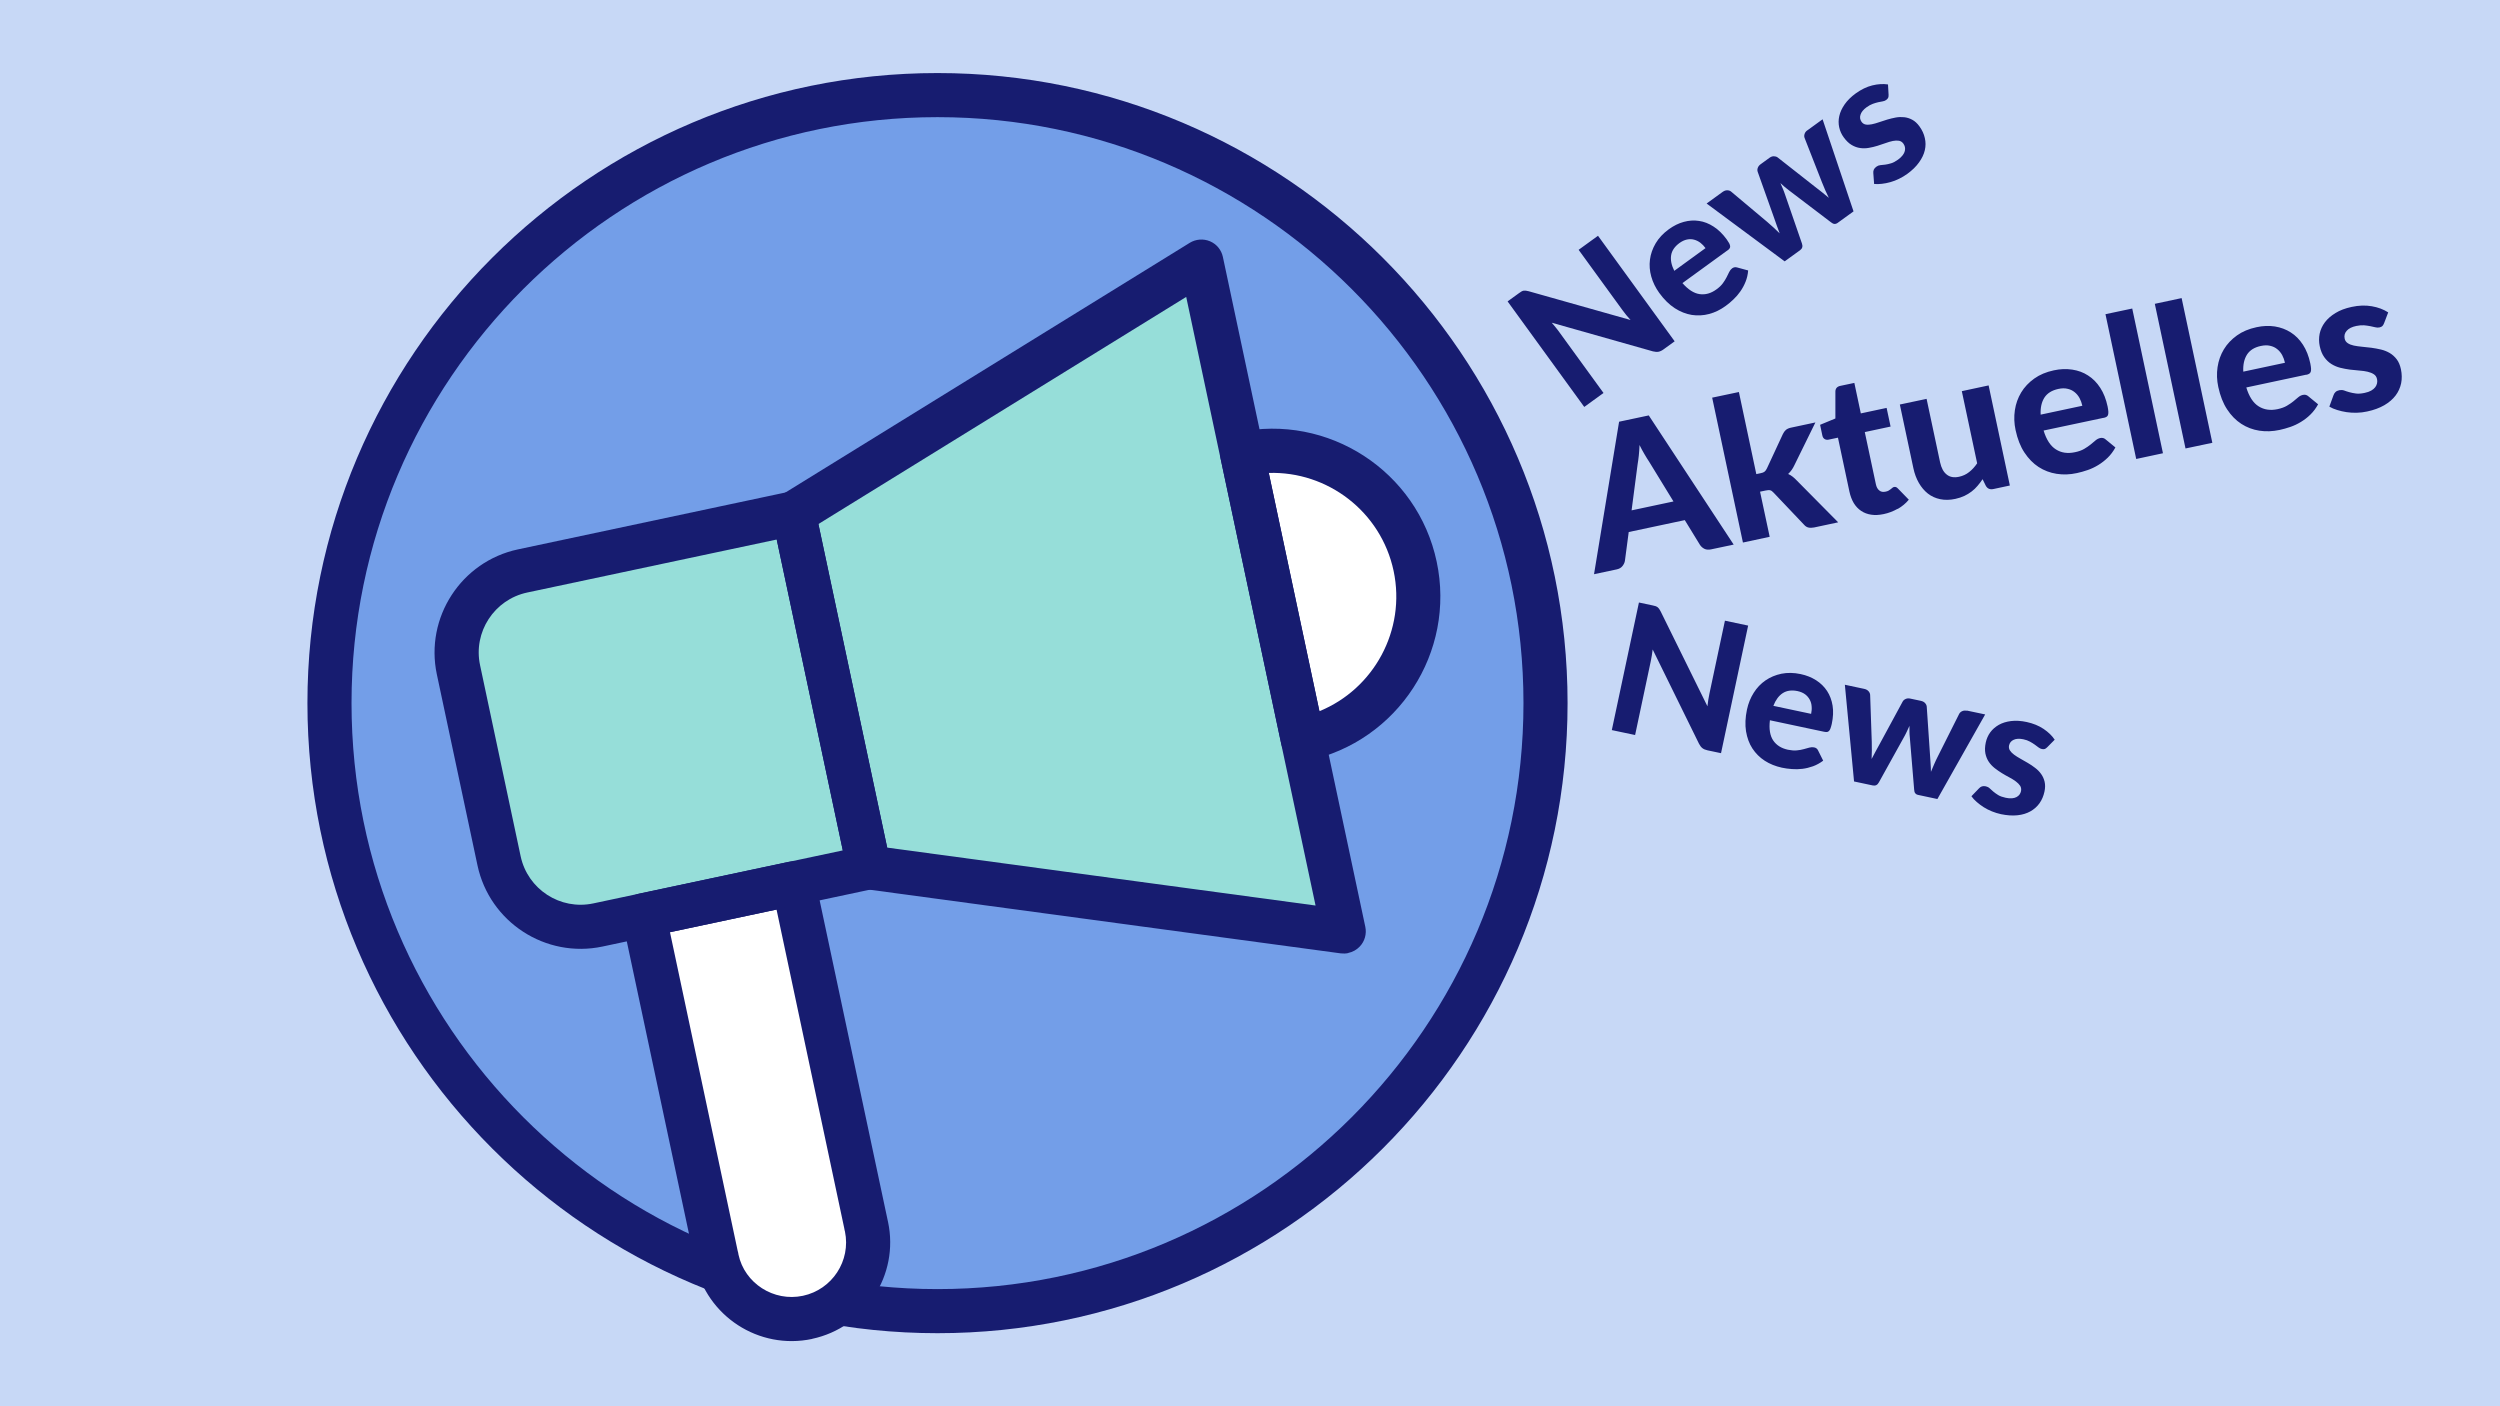
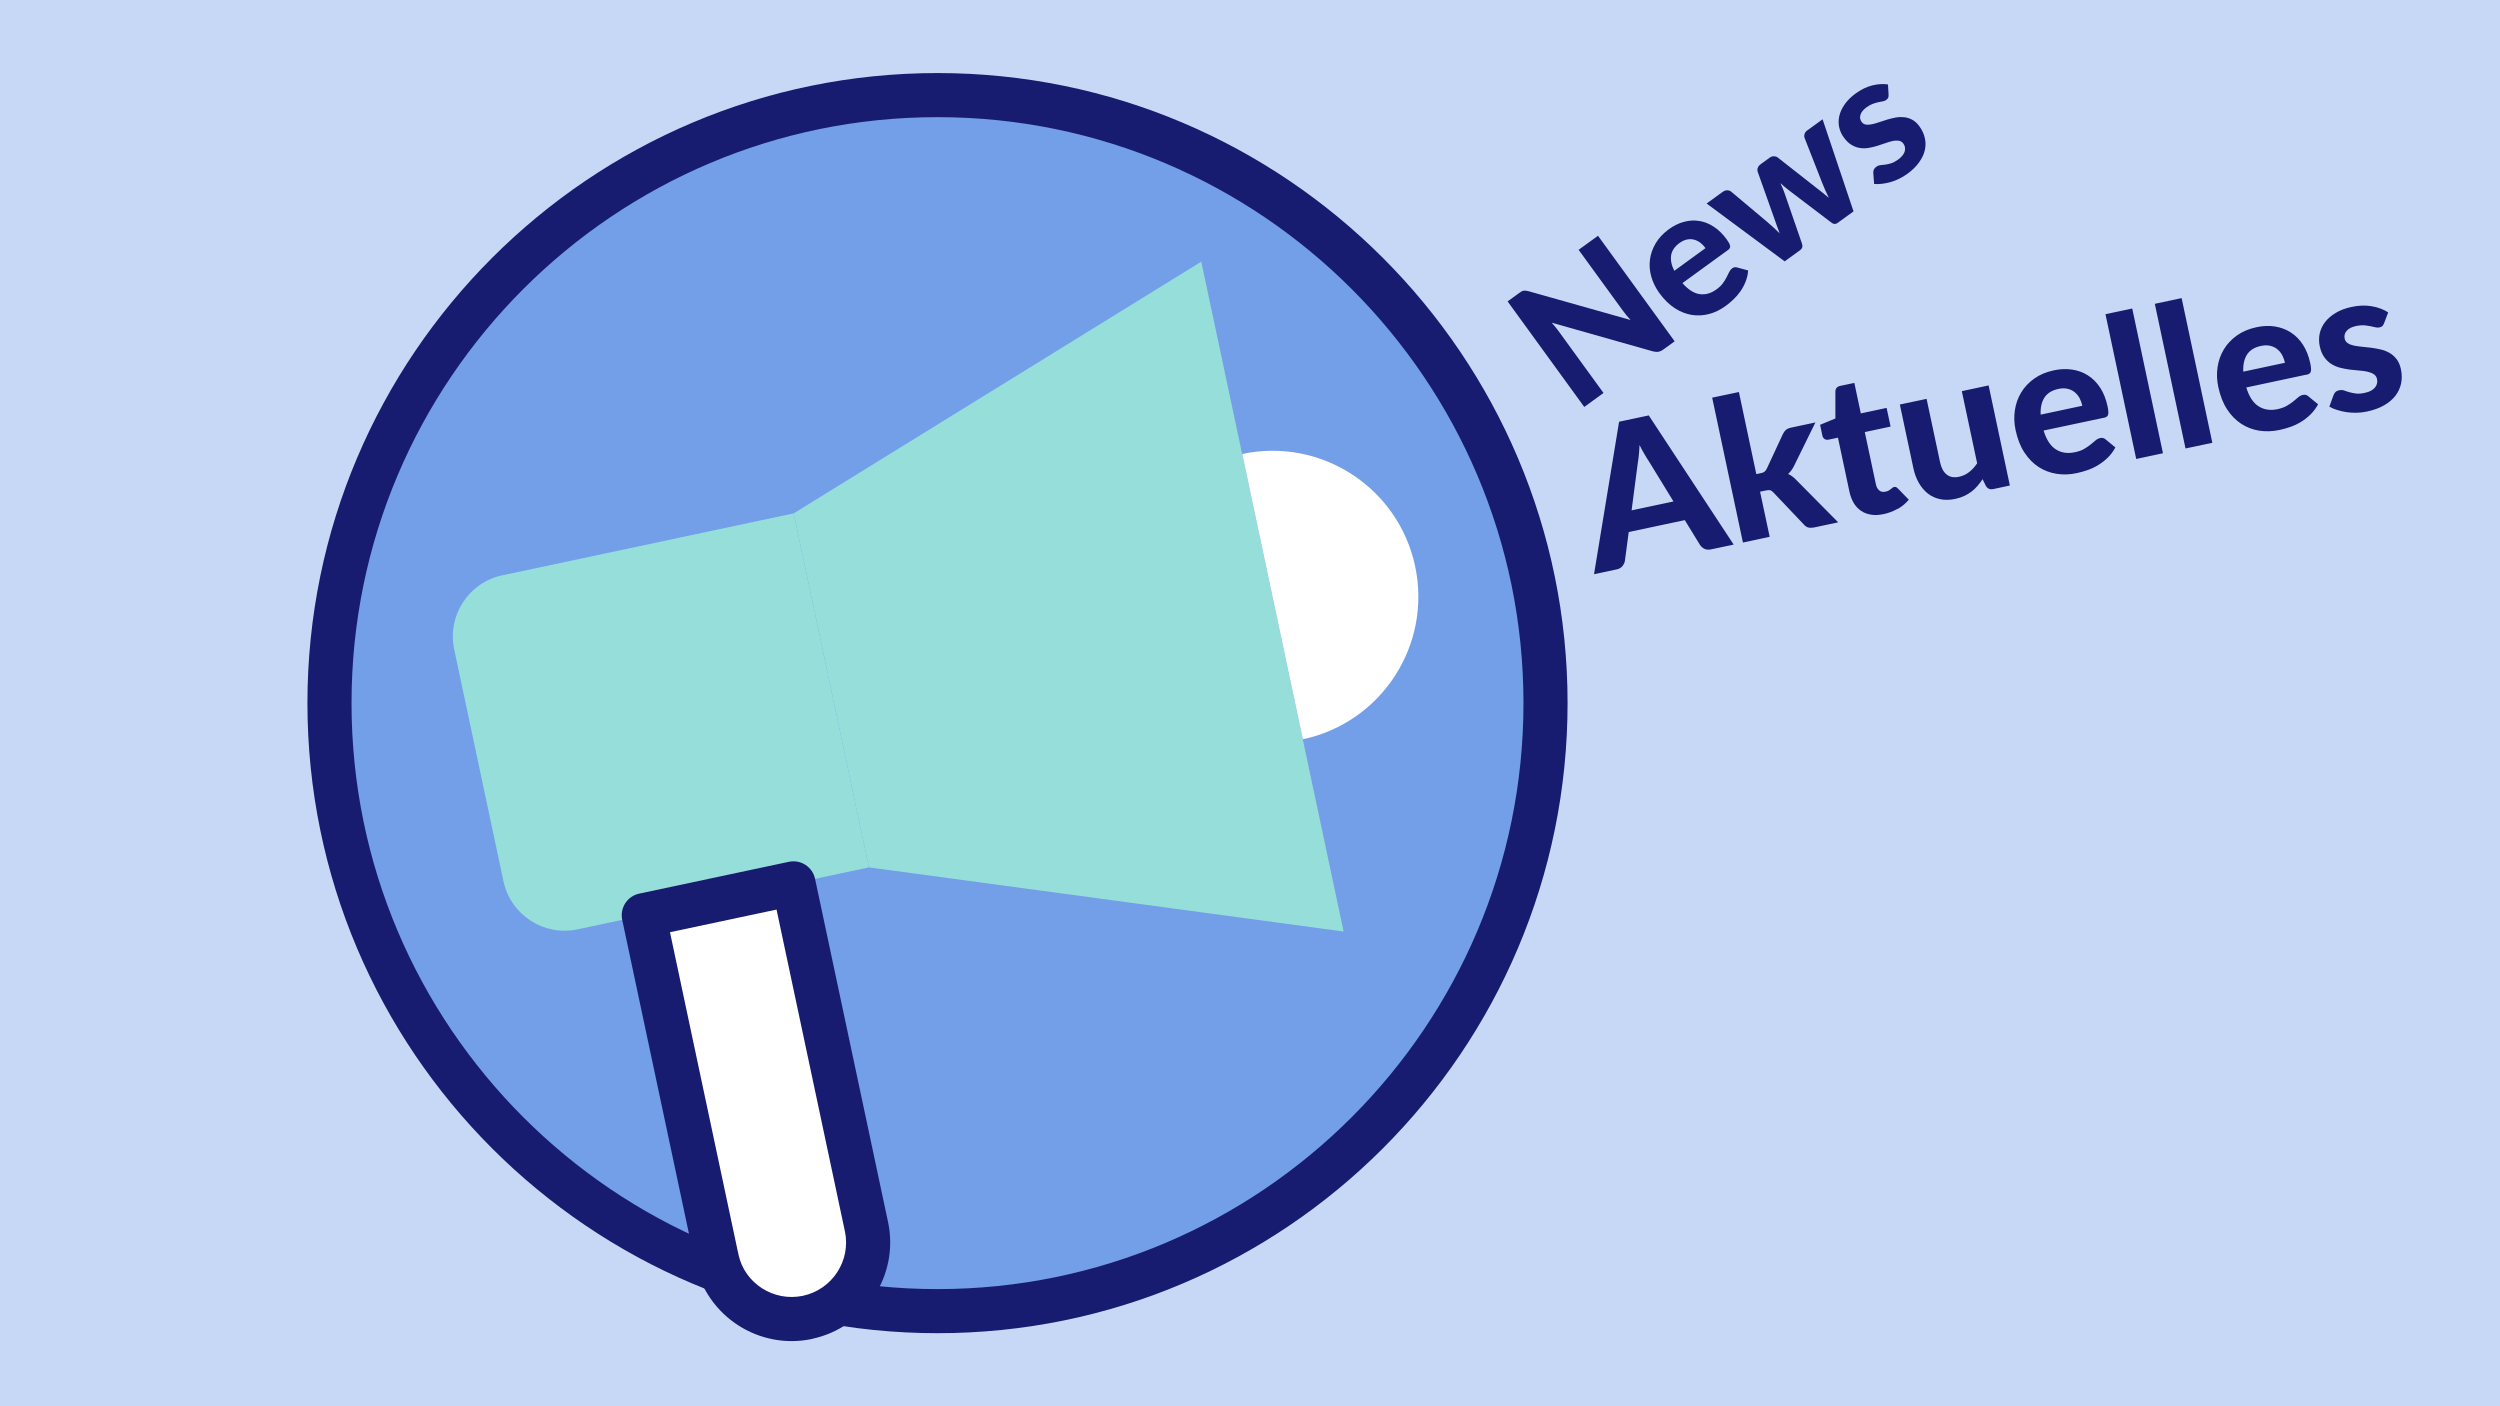
<svg xmlns="http://www.w3.org/2000/svg" id="Ebene_1" version="1.1" viewBox="0 0 340.16 191.34">
  <defs>
    <style>
      .st0, .st1 {
        fill: none;
      }

      .st2 {
        fill: #c7d8f6;
      }

      .st3 {
        fill: #739ee8;
      }

      .st1 {
        stroke: #171c70;
        stroke-miterlimit: 10;
        stroke-width: 6px;
      }

      .st4 {
        clip-path: url(#clippath-1);
      }

      .st5 {
        fill: #fff;
      }

      .st6 {
        fill: #171c70;
      }

      .st7 {
        fill: #96ded9;
      }

      .st8 {
        clip-path: url(#clippath);
      }
    </style>
    <clipPath id="clippath">
      <rect class="st0" x="0" y="0" width="340.16" height="191.34" />
    </clipPath>
    <clipPath id="clippath-1">
      <rect class="st0" x="0" y="0" width="340.16" height="191.34" />
    </clipPath>
  </defs>
  <rect class="st2" x="0" y="0" width="340.16" height="191.34" />
  <g class="st8">
    <path class="st3" d="M127.56,178.4c45.62,0,82.73-37.12,82.73-82.73S173.18,12.94,127.56,12.94,44.83,50.05,44.83,95.67s37.11,82.73,82.73,82.73" />
    <path class="st1" d="M127.56,178.4c45.62,0,82.73-37.12,82.73-82.73S173.18,12.94,127.56,12.94,44.83,50.05,44.83,95.67s37.11,82.73,82.73,82.73Z" />
    <path class="st5" d="M117.85,166.71h0s-9.89-46.51-9.89-46.51l-20.37,4.33,9.89,46.51h0c.01.06.02.12.03.18,1.19,5.63,6.72,9.22,12.35,8.02,5.62-1.2,9.22-6.72,8.02-12.35-.01-.06-.03-.12-.05-.18" />
    <path class="st7" d="M68.35,78.27c-4.59.98-7.53,5.49-6.55,10.09l6.7,31.54c.98,4.59,5.49,7.53,10.09,6.55l39.64-8.43-10.24-48.17-39.64,8.43Z" />
  </g>
  <polygon class="st7" points="163.45 35.6 182.82 126.75 118.23 118.02 107.99 69.85 163.45 35.6" />
  <g class="st4">
    <path class="st5" d="M192.55,77.05c-2.28-10.72-12.82-17.56-23.53-15.28h0l8.25,38.82h0c10.72-2.28,17.56-12.82,15.28-23.53" />
    <path class="st6" d="M117.85,166.71h0s0,0,0,0ZM100.37,170.19c.03.09.05.18.07.27,0,.05.03.19.04.24.83,3.9,4.78,6.46,8.77,5.61,3.98-.85,6.54-4.76,5.72-8.74-.02-.07-.04-.16-.05-.19-.02-.09-.04-.18-.05-.27l-9.21-43.35-14.5,3.08,9.21,43.35ZM110.5,182.18c-7.24,1.54-14.37-3.1-15.91-10.33,0-.03-.01-.06-.02-.1,0-.03-.01-.06-.02-.09l-9.89-46.51c-.34-1.62.69-3.21,2.31-3.56l20.37-4.33c1.62-.34,3.21.69,3.56,2.31l9.89,46.51s.01.06.02.09c0,.03.01.06.02.09,1.54,7.23-3.1,14.37-10.33,15.91" />
-     <path class="st6" d="M71.74,80.62c-4.5.96-7.38,5.39-6.42,9.89l5.52,25.99c.96,4.5,5.39,7.38,9.89,6.42l33.94-7.21-8.99-42.3-33.94,7.21ZM118.85,120.95l-36.87,7.84c-7.73,1.64-15.36-3.31-17.01-11.04l-5.53-25.99c-1.64-7.73,3.31-15.36,11.04-17.01l36.87-7.84c1.62-.34,3.21.69,3.56,2.31l10.24,48.17c.34,1.62-.69,3.21-2.31,3.56" />
-     <path class="st6" d="M120.72,115.33l58.28,7.88-17.6-82.81-50.04,30.9,9.36,44.04ZM183.45,129.68c-.33.07-.68.08-1.02.04l-64.6-8.73c-1.26-.17-2.27-1.11-2.53-2.35l-10.24-48.17c-.26-1.24.28-2.51,1.36-3.18l55.46-34.25c.83-.51,1.86-.59,2.76-.21.9.38,1.55,1.18,1.75,2.13l19.38,91.15c.2.95-.07,1.95-.74,2.66-.43.46-.98.77-1.58.89" />
-     <path class="st6" d="M172.63,64.34l6.89,32.43c7.4-3.02,11.81-11.01,10.1-19.09-1.72-8.08-9-13.58-16.99-13.33M177.89,103.52c-1.62.35-3.22-.69-3.56-2.31l-8.25-38.82c-.35-1.62.69-3.21,2.31-3.56,12.32-2.62,24.48,5.27,27.09,17.59,2.62,12.32-5.27,24.47-17.59,27.09" />
    <path class="st6" d="M324.94,42.5c-.62-.4-1.36-.68-2.22-.83-.86-.15-1.77-.12-2.74.09-.86.18-1.6.46-2.2.83-.61.37-1.09.79-1.45,1.27s-.59,1-.71,1.55c-.11.55-.11,1.11.01,1.68.13.62.34,1.12.62,1.51.28.39.6.7.97.93.37.23.77.4,1.2.51.43.11.87.19,1.31.25.44.05.87.1,1.29.13.42.03.8.08,1.13.16.33.08.61.19.84.34.23.15.38.37.44.67.04.18.04.37,0,.56-.04.19-.12.37-.25.54-.13.17-.31.32-.55.46-.24.13-.53.24-.89.31-.47.1-.87.13-1.2.08-.34-.04-.63-.11-.89-.18s-.49-.15-.7-.23c-.21-.07-.42-.08-.64-.04-.23.05-.41.13-.53.25-.13.12-.22.27-.28.45l-.56,1.54c.31.18.67.34,1.08.46.4.13.83.22,1.27.29.45.07.91.09,1.38.08.48-.01.95-.07,1.41-.17.91-.19,1.68-.48,2.33-.85.65-.38,1.16-.82,1.54-1.32.38-.5.63-1.06.76-1.67.12-.61.11-1.25-.03-1.91-.12-.56-.31-1.01-.58-1.36-.27-.35-.58-.63-.95-.85-.36-.21-.76-.37-1.18-.47-.43-.1-.86-.18-1.3-.24s-.87-.1-1.28-.14c-.41-.04-.79-.09-1.12-.16-.33-.07-.61-.18-.83-.33-.22-.15-.37-.35-.42-.63-.08-.4.01-.75.29-1.06.27-.31.71-.53,1.3-.65.39-.08.74-.11,1.05-.09.31.03.6.07.85.12.25.05.48.1.68.15.2.05.39.06.57.02.18-.04.31-.1.4-.19.09-.09.16-.22.23-.39l.56-1.47ZM313.8,51c.17-.04.3-.08.4-.15.1-.06.17-.15.21-.27.04-.12.05-.27.04-.45-.01-.18-.05-.41-.1-.68-.21-.99-.54-1.83-1-2.54-.46-.71-1.01-1.27-1.66-1.68-.64-.41-1.36-.68-2.16-.81-.79-.12-1.63-.09-2.5.1-1.03.22-1.92.59-2.66,1.12-.74.53-1.34,1.16-1.78,1.89-.44.73-.73,1.54-.86,2.42s-.1,1.79.1,2.71c.26,1.2.65,2.21,1.2,3.04.54.83,1.19,1.49,1.93,1.97.74.48,1.56.79,2.45.93.89.14,1.81.1,2.76-.1.47-.1.96-.24,1.46-.41.5-.17.98-.4,1.44-.68.46-.28.9-.61,1.3-1.01.4-.39.75-.86,1.04-1.39l-1.34-1.1c-.2-.18-.45-.24-.73-.18-.22.05-.43.15-.63.32-.2.17-.42.35-.67.56-.25.2-.54.4-.88.6-.34.2-.76.35-1.26.46-.99.21-1.85.08-2.58-.38-.74-.46-1.3-1.32-1.68-2.57l8.16-1.74ZM305.23,50.56c-.05-.95.13-1.72.51-2.32.39-.6,1.02-.99,1.89-1.17.47-.1.88-.11,1.25-.02.37.08.69.23.96.45.28.22.5.49.68.81.17.32.3.67.38,1.05l-5.68,1.21ZM293.19,41.33l4.18,19.69,3.65-.77-4.18-19.69-3.65.78ZM286.48,42.76l4.18,19.69,3.64-.78-4.18-19.69-3.64.77ZM286.23,56.86c.17-.04.3-.08.4-.15.1-.06.17-.15.2-.27.04-.12.05-.27.04-.45-.01-.18-.05-.41-.1-.68-.21-.99-.54-1.83-1-2.54-.46-.71-1.01-1.27-1.66-1.68-.64-.42-1.36-.68-2.16-.8s-1.63-.09-2.5.1c-1.03.22-1.92.59-2.66,1.12-.74.53-1.34,1.16-1.78,1.89s-.73,1.54-.86,2.42c-.13.88-.1,1.79.1,2.71.26,1.2.65,2.21,1.2,3.04.55.83,1.19,1.49,1.93,1.97.74.48,1.56.79,2.45.93.89.14,1.81.11,2.76-.1.48-.1.96-.24,1.46-.41.5-.17.98-.4,1.44-.68.46-.28.9-.62,1.3-1.01.4-.39.75-.86,1.04-1.39l-1.34-1.1c-.2-.18-.45-.24-.73-.18-.22.05-.43.15-.63.32-.2.17-.42.35-.67.56-.25.2-.54.4-.88.6-.34.2-.76.35-1.26.45-.99.21-1.85.09-2.58-.38-.74-.46-1.3-1.32-1.68-2.57l8.16-1.73ZM277.66,56.42c-.05-.95.13-1.72.51-2.32.39-.6,1.02-.99,1.89-1.18.47-.1.88-.11,1.25-.02.37.08.69.23.96.45.28.22.5.49.68.81.17.32.3.67.38,1.05l-5.68,1.21ZM266.94,53.26l2.08,9.78c-.32.47-.68.87-1.09,1.19-.4.32-.86.53-1.37.64-.69.15-1.25.05-1.68-.3-.44-.34-.73-.89-.9-1.65l-1.84-8.65-3.64.77,1.84,8.65c.16.76.41,1.43.75,2.02.34.59.75,1.07,1.23,1.45.49.38,1.04.63,1.67.76.63.13,1.32.12,2.06-.04.45-.1.86-.23,1.22-.4s.69-.37.99-.6c.3-.23.57-.48.81-.77.24-.28.47-.58.69-.91l.44.9c.22.39.57.54,1.03.44l2.24-.48-2.89-13.62-3.64.78ZM258.21,69.25c.59-.34,1.1-.76,1.51-1.26l-1.47-1.51c-.1-.1-.18-.17-.26-.2-.08-.03-.17-.04-.28-.02-.08.02-.15.05-.22.11-.07.06-.14.12-.22.18-.08.07-.17.13-.29.2-.12.07-.26.12-.44.15-.34.07-.62.02-.84-.17-.23-.18-.38-.46-.46-.84l-1.51-7.1,3.51-.75-.54-2.54-3.51.75-.88-4.15-1.9.4c-.44.09-.67.35-.68.76v3.68s-2.08.86-2.08.86l.3,1.43c.05.25.16.42.32.51.16.1.34.12.53.08l1.28-.27,1.56,7.34c.13.6.33,1.12.59,1.56.27.44.6.79,1,1.06.4.27.85.44,1.37.52.51.08,1.08.05,1.7-.08.68-.14,1.31-.39,1.9-.72M232.97,54.13l4.18,19.69,3.64-.78-1.31-6.14.77-.16c.26-.06.47-.07.61-.03.14.03.3.14.47.33l4.13,4.35c.18.21.38.34.61.39.22.05.47.04.76-.01l3.28-.7-5.61-5.67c-.19-.2-.38-.38-.57-.53s-.4-.28-.63-.38c.35-.32.64-.73.86-1.21l2.85-5.8-3.33.71c-.29.06-.52.17-.69.31-.17.15-.3.34-.41.57l-2.16,4.65c-.1.21-.2.35-.32.45s-.29.17-.52.21l-.61.13-2.37-11.17-3.65.77ZM224.35,56.52l-4.05.86-3.41,20.75,3.1-.66c.33-.07.59-.22.77-.45.18-.23.29-.46.33-.7l.52-3.93,7.63-1.62,2.07,3.38c.16.23.36.41.61.53.25.12.55.14.89.07l3.08-.65-11.55-17.57ZM222,69.44l.82-6.27c.06-.33.11-.72.16-1.17.05-.45.08-.93.1-1.45.23.46.45.88.68,1.26.23.39.43.72.62,1l3.32,5.42-5.69,1.21Z" />
    <path class="st6" d="M256.89,11.49c-.66-.1-1.37-.06-2.14.13-.77.19-1.51.56-2.24,1.08-.65.47-1.15.97-1.52,1.5-.37.53-.61,1.06-.73,1.59-.12.53-.12,1.04-.01,1.54.11.5.32.96.63,1.38.34.46.69.8,1.07,1.02.38.22.76.36,1.15.41.39.06.78.05,1.18-.02.4-.07.79-.16,1.17-.28.38-.12.75-.24,1.11-.37.36-.13.69-.23.99-.29.31-.06.58-.07.82-.03.24.04.45.17.61.39.1.14.17.29.21.46.04.17.03.35-.01.54-.04.19-.14.38-.29.58-.15.2-.35.39-.62.59-.35.25-.67.43-.96.51-.29.09-.56.15-.8.18-.24.03-.46.05-.66.07-.2.02-.38.09-.54.21-.17.12-.29.26-.35.4-.06.15-.09.3-.07.47l.11,1.48c.33.03.68.03,1.06-.02.38-.04.77-.12,1.16-.23.39-.11.79-.26,1.17-.45.39-.19.76-.41,1.11-.66.68-.49,1.22-1.02,1.61-1.57.4-.55.66-1.1.79-1.66.13-.56.13-1.11,0-1.66-.12-.55-.36-1.07-.72-1.57-.3-.42-.63-.72-.98-.91-.35-.19-.72-.31-1.1-.35-.38-.04-.76-.03-1.15.04-.39.07-.78.17-1.16.28-.38.12-.75.24-1.11.36-.35.12-.68.22-.99.28-.3.06-.57.08-.81.04-.24-.04-.43-.16-.58-.36-.21-.3-.27-.62-.15-.98.11-.36.39-.7.83-1.02.29-.21.57-.36.84-.46.27-.1.52-.17.74-.22.23-.05.43-.09.62-.12.19-.03.35-.1.48-.2.13-.1.22-.2.26-.3.04-.1.06-.24.05-.4l-.08-1.42ZM245.9,17.74c-.18.13-.3.29-.36.48-.06.19-.07.37,0,.55l2.35,6c.15.39.3.75.46,1.11.16.35.32.7.49,1.04-.3-.26-.6-.51-.91-.75-.31-.24-.62-.49-.95-.74l-5.12-4.02c-.15-.1-.32-.15-.52-.15s-.4.08-.59.22l-1.21.88c-.18.13-.3.29-.37.48s-.07.37-.01.54l2.19,6.15c.14.4.27.78.4,1.14.13.37.27.73.4,1.08-.27-.26-.54-.52-.82-.78-.28-.26-.58-.52-.89-.79l-4.92-4.13c-.15-.11-.33-.16-.53-.16-.2,0-.4.08-.6.22l-2.18,1.58,10.62,7.87,2.1-1.52c.3-.22.39-.52.25-.91l-2.32-6.72c-.09-.26-.18-.51-.29-.76-.11-.25-.21-.5-.32-.74.19.18.39.36.59.53.2.17.41.34.63.5l5.67,4.31c.17.14.33.21.47.22.14,0,.27-.03.38-.11l2.21-1.6-4.21-12.53-2.08,1.51ZM235.07,34.06c.12-.09.22-.18.27-.27.06-.09.08-.19.07-.3-.01-.11-.06-.24-.13-.39-.08-.15-.19-.32-.34-.53-.54-.74-1.13-1.32-1.77-1.73-.64-.42-1.3-.68-1.99-.78-.69-.11-1.38-.06-2.08.13-.7.19-1.38.53-2.03,1-.77.56-1.37,1.2-1.79,1.91-.42.71-.68,1.45-.78,2.22-.1.77-.04,1.54.18,2.32.22.78.58,1.51,1.08,2.21.65.9,1.36,1.59,2.11,2.08.76.49,1.53.79,2.32.92.79.12,1.58.08,2.37-.13.79-.21,1.54-.58,2.25-1.1.36-.26.71-.55,1.05-.88.35-.33.66-.69.94-1.09.28-.4.52-.84.71-1.32.19-.47.31-.99.35-1.53l-1.51-.41c-.23-.07-.46-.03-.67.12-.16.12-.3.29-.4.5-.1.21-.22.45-.35.71-.13.26-.3.53-.51.82-.21.29-.5.57-.88.84-.74.54-1.5.75-2.28.64-.78-.11-1.56-.61-2.34-1.5l6.11-4.44ZM227.81,36.85c-.39-.77-.53-1.47-.43-2.11.1-.64.48-1.19,1.13-1.67.35-.25.69-.41,1.03-.48.33-.07.66-.06.96.02.31.08.59.22.86.42.26.2.5.45.7.73l-4.25,3.09ZM214.8,34l5.97,8.21c.15.21.32.43.5.65.18.22.38.45.59.68l-13.85-3.91c-.15-.04-.28-.07-.39-.08-.11-.01-.21,0-.31,0-.1.02-.2.05-.29.11-.1.06-.21.13-.33.22l-1.56,1.13,10.43,14.36,2.62-1.9-6.03-8.3c-.14-.19-.29-.4-.47-.61-.17-.22-.35-.43-.54-.65l13.77,3.9c.29.07.54.09.75.05.21-.04.44-.14.67-.31l1.53-1.11-10.43-14.36-2.62,1.9Z" />
-     <path class="st6" d="M279.59,100.68c-.36-.56-.88-1.06-1.53-1.5-.66-.44-1.42-.75-2.3-.94-.78-.17-1.49-.21-2.13-.13s-1.19.25-1.67.52c-.47.27-.86.61-1.16,1.02s-.5.88-.61,1.39c-.12.56-.13,1.05-.05,1.48.09.43.24.8.46,1.13.22.33.49.61.8.86.32.25.65.48.99.69.34.21.68.4,1.02.58s.63.36.88.55c.25.19.44.38.58.59.13.21.17.45.12.72-.04.17-.1.32-.2.46-.1.14-.24.26-.41.35-.17.09-.38.15-.62.17-.25.02-.53,0-.85-.07-.42-.09-.77-.21-1.03-.37-.26-.16-.48-.32-.67-.48-.18-.16-.35-.31-.49-.44-.15-.14-.32-.22-.52-.27-.21-.04-.38-.04-.53.01-.15.05-.28.14-.4.27l-1.03,1.07c.19.27.43.53.72.78.29.25.6.49.95.71.35.22.72.41,1.12.57.4.16.81.29,1.23.38.82.17,1.57.22,2.24.15.67-.07,1.26-.25,1.76-.53.5-.28.92-.65,1.24-1.1.33-.46.55-.99.68-1.59.11-.5.11-.95.02-1.34-.09-.39-.25-.74-.47-1.05-.22-.31-.49-.59-.81-.83-.31-.24-.64-.47-.99-.67-.34-.21-.68-.4-1.01-.58-.33-.18-.62-.37-.87-.55-.25-.18-.44-.38-.57-.58-.13-.2-.17-.43-.12-.68.08-.36.29-.62.63-.77.34-.16.78-.18,1.31-.07.35.07.65.18.9.32.25.14.47.27.66.41.19.14.36.26.51.38.15.11.3.19.46.22.16.03.29.03.4-.01.1-.04.21-.12.33-.24l1-1.01ZM267.59,96.71c-.22-.05-.42-.03-.6.05-.18.08-.32.2-.41.36l-2.89,5.76c-.19.37-.36.73-.51,1.08-.15.36-.3.71-.45,1.06,0-.39-.02-.79-.05-1.18-.02-.39-.05-.79-.08-1.2l-.44-6.5c-.02-.18-.1-.34-.24-.49-.14-.15-.33-.24-.56-.29l-1.46-.31c-.22-.05-.41-.03-.6.05-.18.08-.32.19-.41.35l-3.11,5.74c-.2.36-.4.72-.58,1.06-.19.34-.36.68-.54,1.02.01-.37.02-.75.03-1.13,0-.38,0-.78-.01-1.19l-.22-6.42c-.02-.19-.1-.35-.24-.5-.14-.15-.33-.25-.57-.3l-2.63-.56,1.25,13.16,2.54.54c.37.08.65-.06.84-.42l3.45-6.22c.13-.24.26-.48.37-.73.11-.25.23-.49.34-.74,0,.27,0,.53,0,.79,0,.26.02.53.05.8l.59,7.1c.01.22.06.38.15.49.09.11.2.18.34.21l2.67.57,6.5-11.51-2.51-.53ZM248.22,99.57c.15.03.28.04.38.03.1-.02.19-.07.27-.15.08-.08.14-.2.2-.36.06-.15.11-.36.17-.6.19-.89.23-1.72.11-2.47-.12-.75-.37-1.42-.75-2-.38-.58-.88-1.07-1.49-1.46-.61-.39-1.31-.67-2.1-.84-.93-.2-1.81-.21-2.62-.05-.81.17-1.53.47-2.17.91-.64.44-1.17,1-1.6,1.68-.43.68-.74,1.44-.92,2.28-.23,1.08-.27,2.07-.13,2.96.15.89.43,1.67.87,2.34.44.67,1,1.23,1.68,1.67.68.44,1.46.75,2.32.94.43.09.88.16,1.36.19.47.04.96.03,1.44-.03.49-.06.97-.18,1.45-.35.48-.18.94-.43,1.38-.76l-.7-1.4c-.1-.22-.28-.36-.54-.41-.2-.04-.41-.03-.64.03-.23.06-.48.14-.76.21-.28.08-.6.14-.95.17-.35.04-.76,0-1.21-.09-.89-.19-1.56-.61-2-1.26-.44-.65-.59-1.57-.45-2.75l7.39,1.57ZM241.29,96.04c.31-.8.74-1.38,1.28-1.73.54-.35,1.21-.44,2-.28.42.09.77.24,1.04.44s.48.45.63.73c.15.28.24.59.26.92.03.33,0,.67-.07,1.01l-5.14-1.09ZM234.7,84.46l-2.11,9.93c-.05.25-.1.53-.15.81-.04.29-.08.58-.12.9l-6.36-12.9c-.07-.14-.14-.25-.2-.34-.06-.09-.14-.16-.21-.23-.08-.06-.17-.11-.27-.15-.11-.03-.23-.07-.39-.1l-1.89-.4-3.69,17.36,3.17.67,2.13-10.04c.05-.23.1-.48.14-.76.04-.27.09-.55.12-.84l6.31,12.84c.14.26.29.46.46.59.17.13.4.23.68.29l1.85.39,3.69-17.36-3.17-.67Z" />
  </g>
</svg>